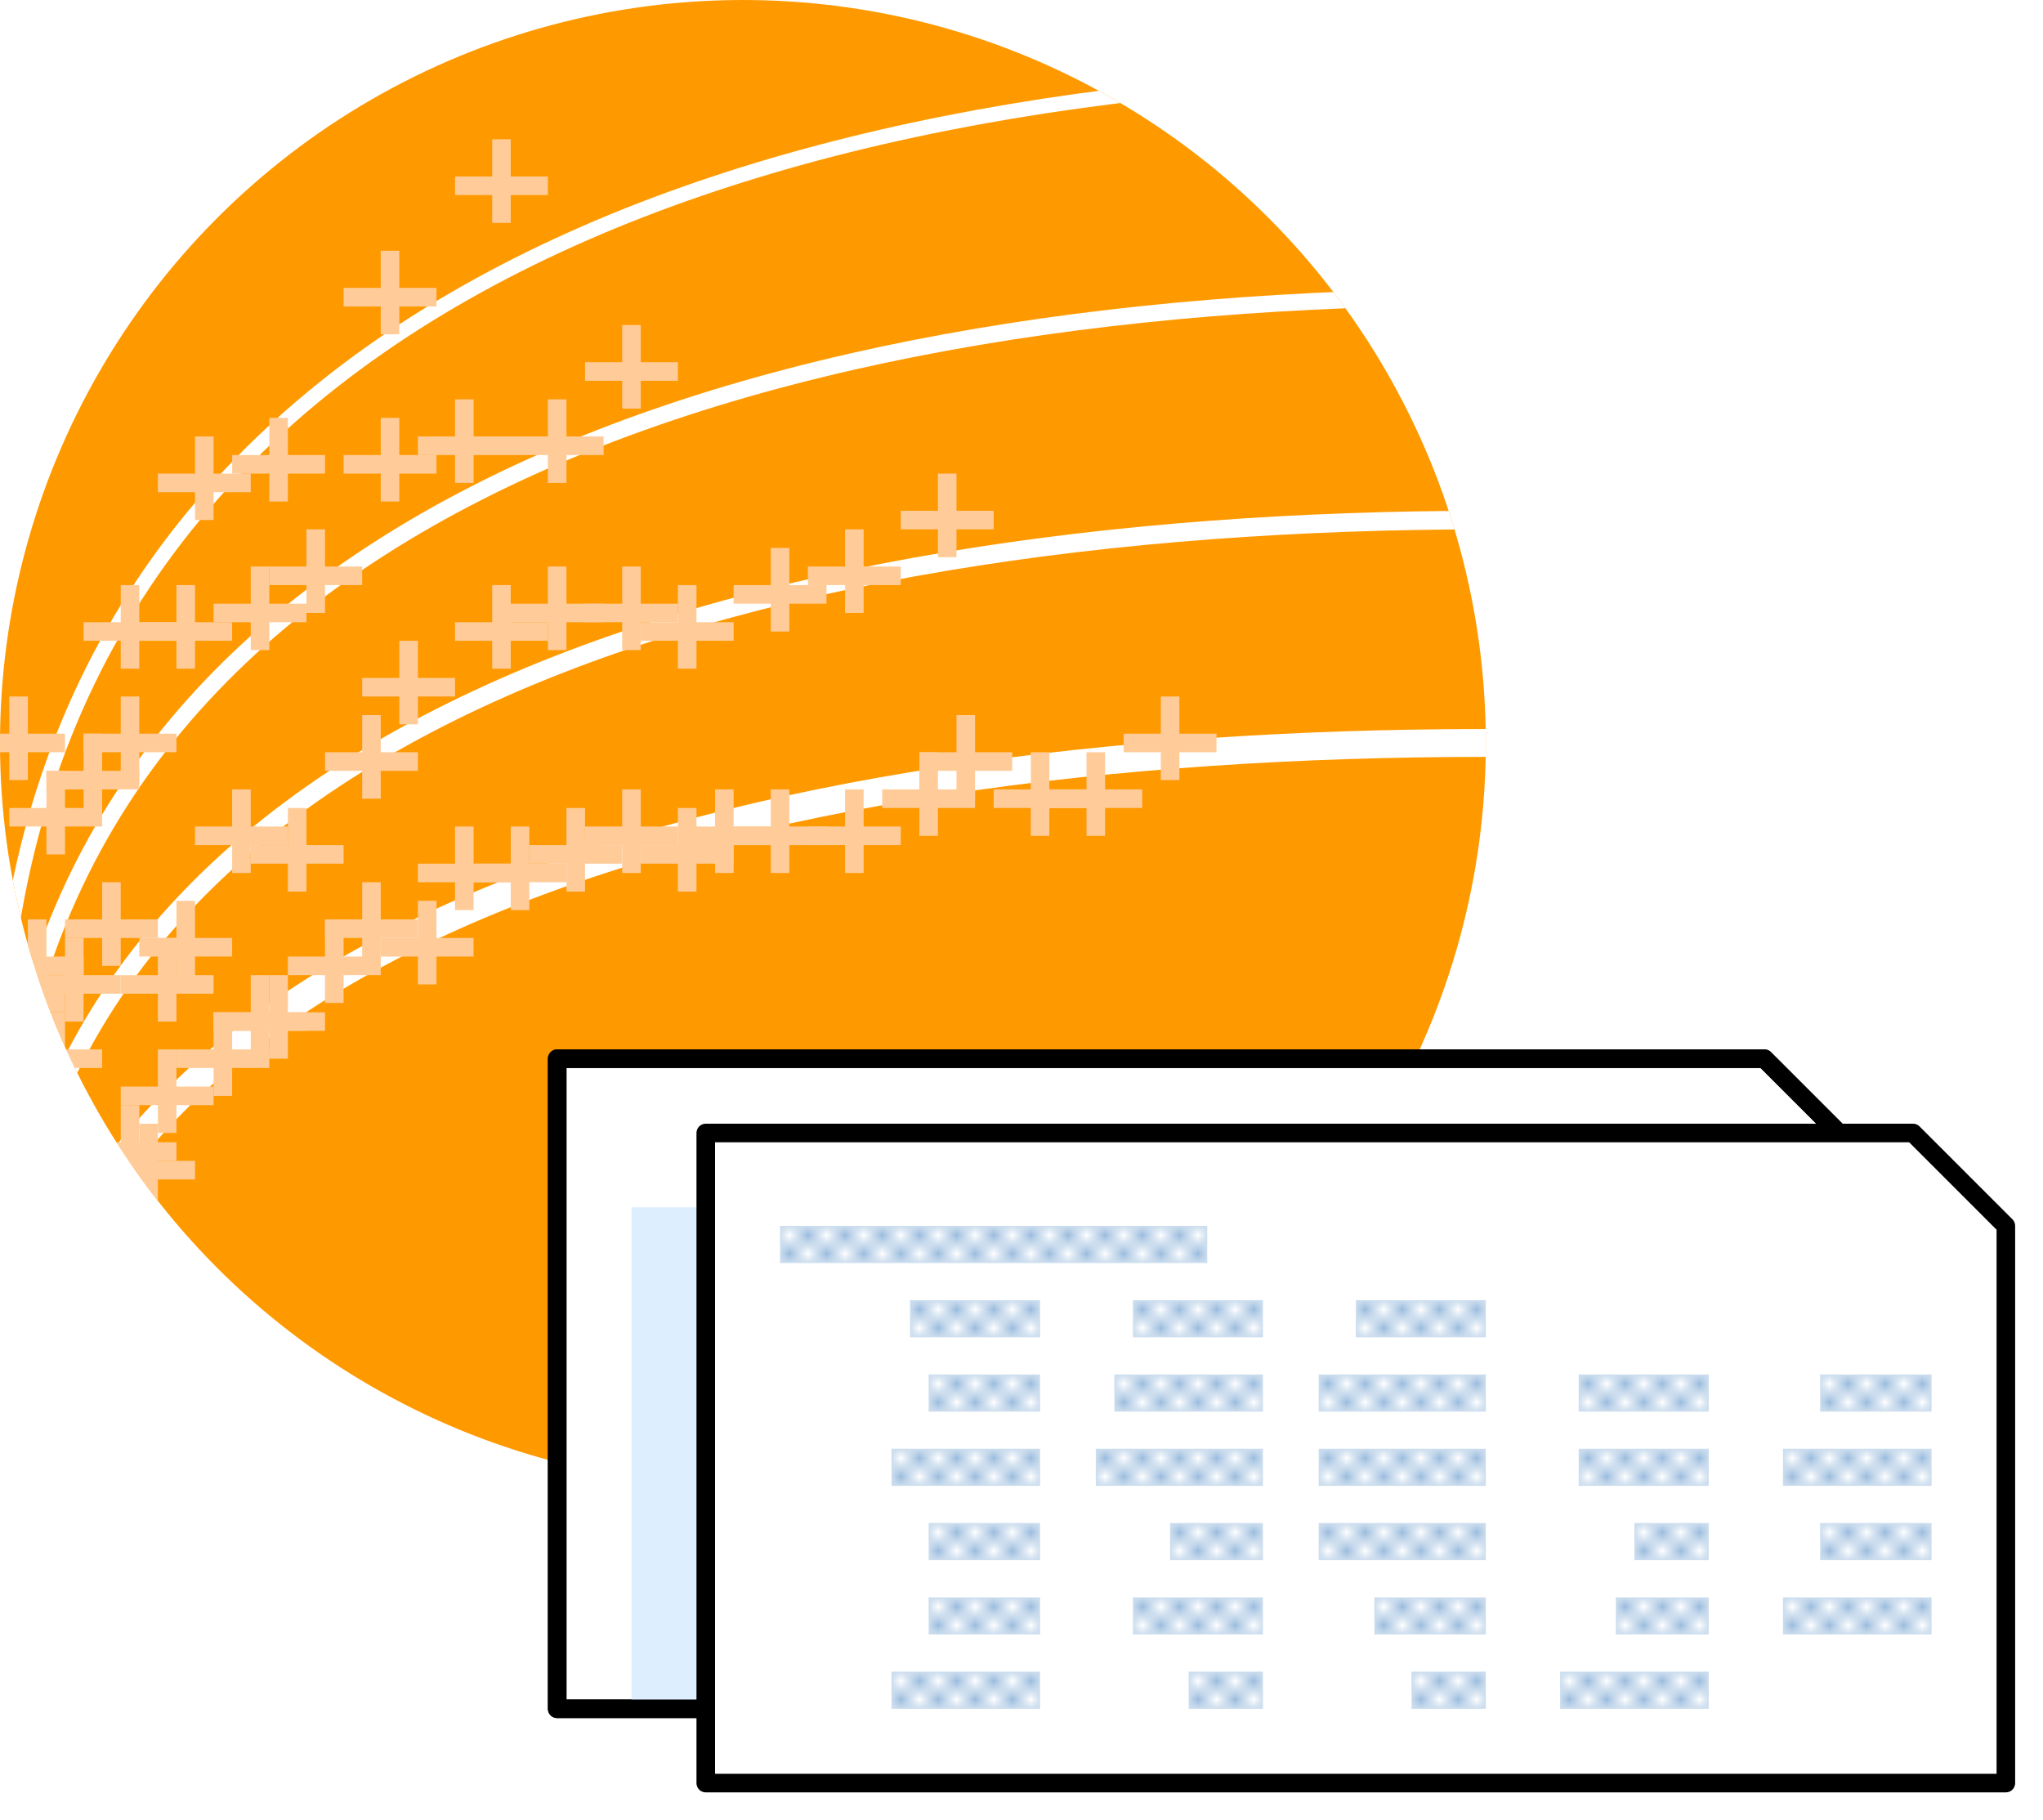
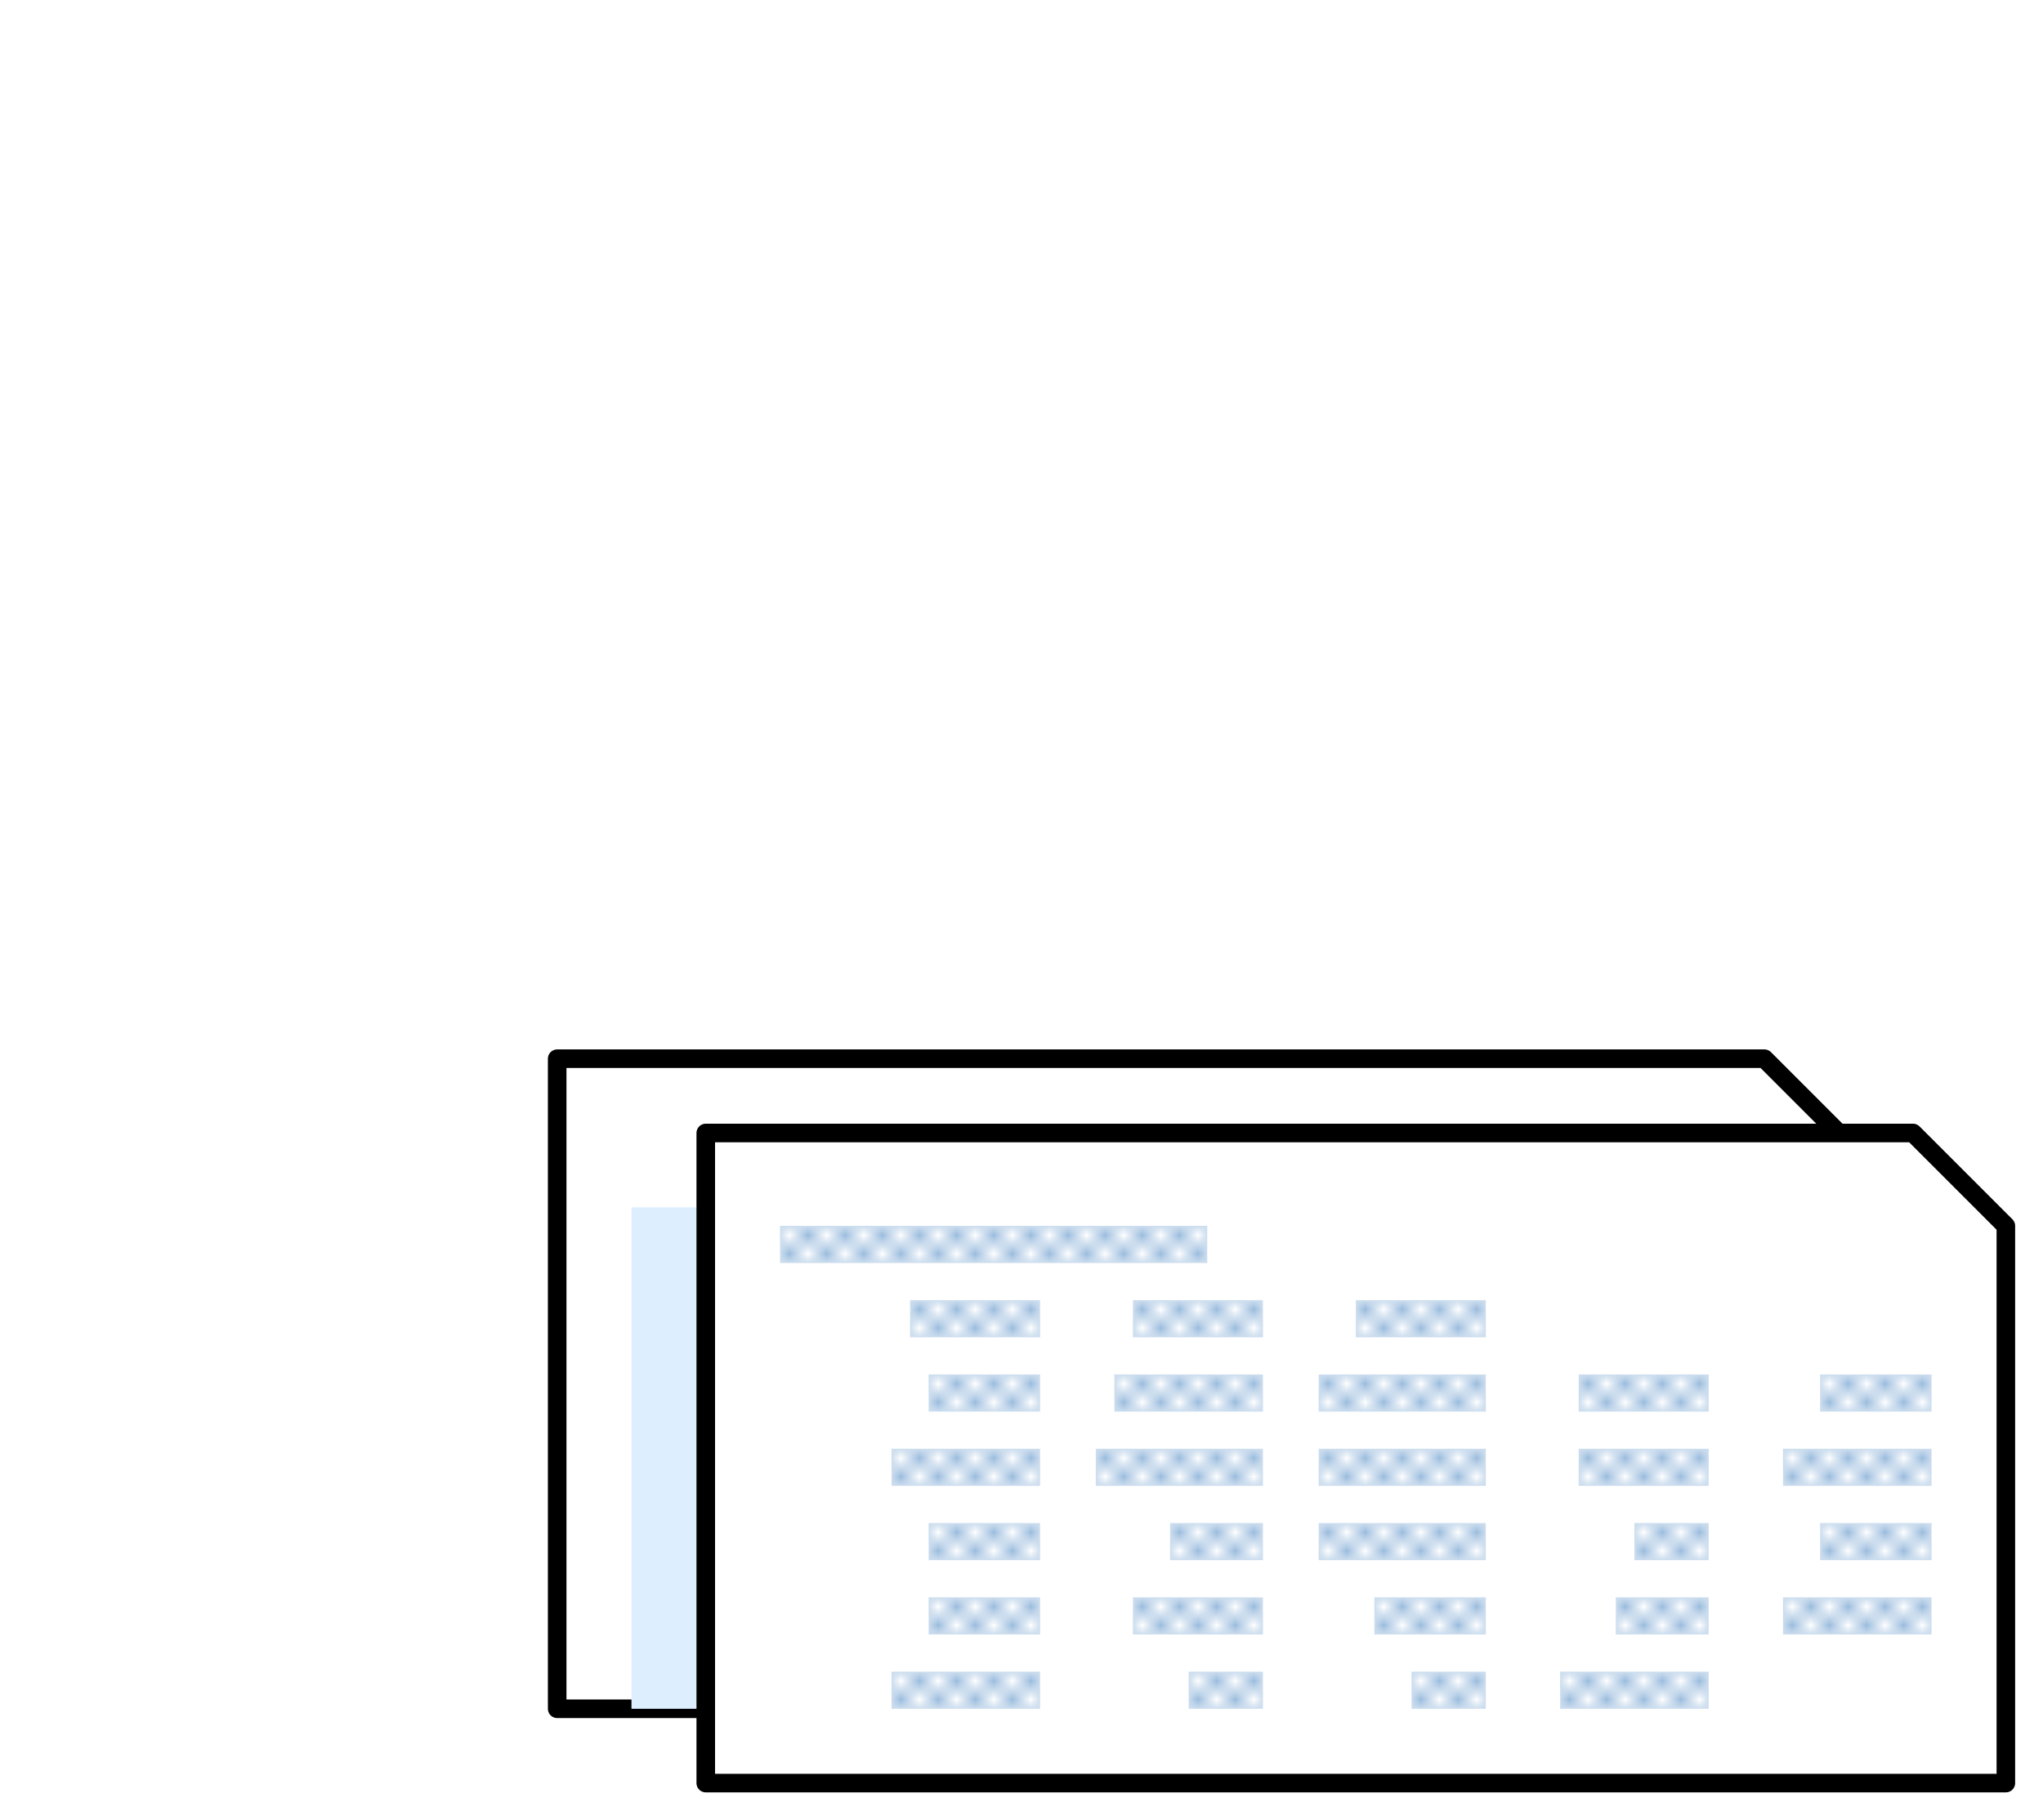
<svg xmlns="http://www.w3.org/2000/svg" viewBox="0 0 110 98" version="1.1">
  <defs>
    <style>
  </style>
    <clipPath id="spot">
-       <circle cx="40" cy="40" r="40" />
-     </clipPath>
+       </clipPath>
    <pattern id="greek" viewBox="0 0 2 2" width="2" height="2" patternUnits="userSpaceOnUse">
      <path fill="#9bd" d="M1,2 h-1 v-1 h2 v-1 h-1 z" />
    </pattern>
    <marker id="plus" viewBox="-3 -3 6 6" markerWidth="6" markerHeight="6">
      <path fill="#fc9" d="M0.5,0.5 h2 v1 h-2 v2 h-1 v-2 h-2 v-1 h2 v-2 h1 z" />
    </marker>
  </defs>
  <g clip-path="url(#spot)">
    <rect fill="#f90" width="110" height="90" />
    <g fill="none" stroke="white">
      <path stroke-width="1.5" d="M0,80 c2,-30 40,-40 80,-40" />
      <path stroke-width="1.0" d="M0,72 c2,-33 40,-44 80,-44" />
-       <path stroke-width="0.9" d="M0,64 c2,-36 40,-48 80,-48" />
      <path stroke-width="0.8" d="M0,56 c2,-39 40,-52 80,-52" />
    </g>
    <g fill="none" stroke="none" marker-mid="url(#plus)">
      <path d="M0,80 L5,64 7,61 8,62 9,58 12,56 14,54 15,54 18,51 20,49 23,50 25,46 28,46 31,45 34,44 37,45 39,44 42,44 46,44 50,42 52,40 56,42 59,42 63,39 67,41" />
-       <path d="M0,72 L3,56 4,52 6,49 9,52 10,50 13,44 16,45 20,40 22,36 27,33 30,32 34,32 37,33 42,31 46,30 51,27 55,31" />
      <path d="M0,64 L1,53 2,51 5,41 7,39 10,33 14,32 17,30 21,24 25,23 30,23 34,19 40,20" />
-       <path d="M0,56 L1,39 3,43 7,33 11,25 15,24 21,15 27,9 33,8" />
    </g>
  </g>
  <g id="cards" fill="white" stroke="black" stroke-linejoin="round" stroke-width="1">
    <path d="M30,92 h70 v-30 l-5,-5 h-65 z" />
    <path fill="#def" stroke="none" d="M34,92 h60 v-27 h-60 z" />
-     <path fill="none" d="M30,92 h70 v-30 l-5,-5 h-65 z" />
    <path d="M38,96 h70 v-30 l-5,-5 h-65 z" />
  </g>
  <g id="text" fill="none" stroke="url(#greek)" stroke-width="2">
    <path d="M42,67 h23" />
    <path d="M56,71 h-7 M68,71 h-7 M80,71 h-7" />
    <path d="M56,75 h-6 M68,75 h-8 M80,75 h-9 M92,75 h-7 M104,75 h-6" />
    <path d="M56,79 h-8 M68,79 h-9 M80,79 h-9 M92,79 h-7 M104,79 h-8" />
    <path d="M56,83 h-6 M68,83 h-5 M80,83 h-9 M92,83 h-4 M104,83 h-6" />
    <path d="M56,87 h-6 M68,87 h-7 M80,87 h-6 M92,87 h-5 M104,87 h-8" />
    <path d="M56,91 h-8 M68,91 h-4 M80,91 h-4 M92,91 h-8" />
  </g>
</svg>